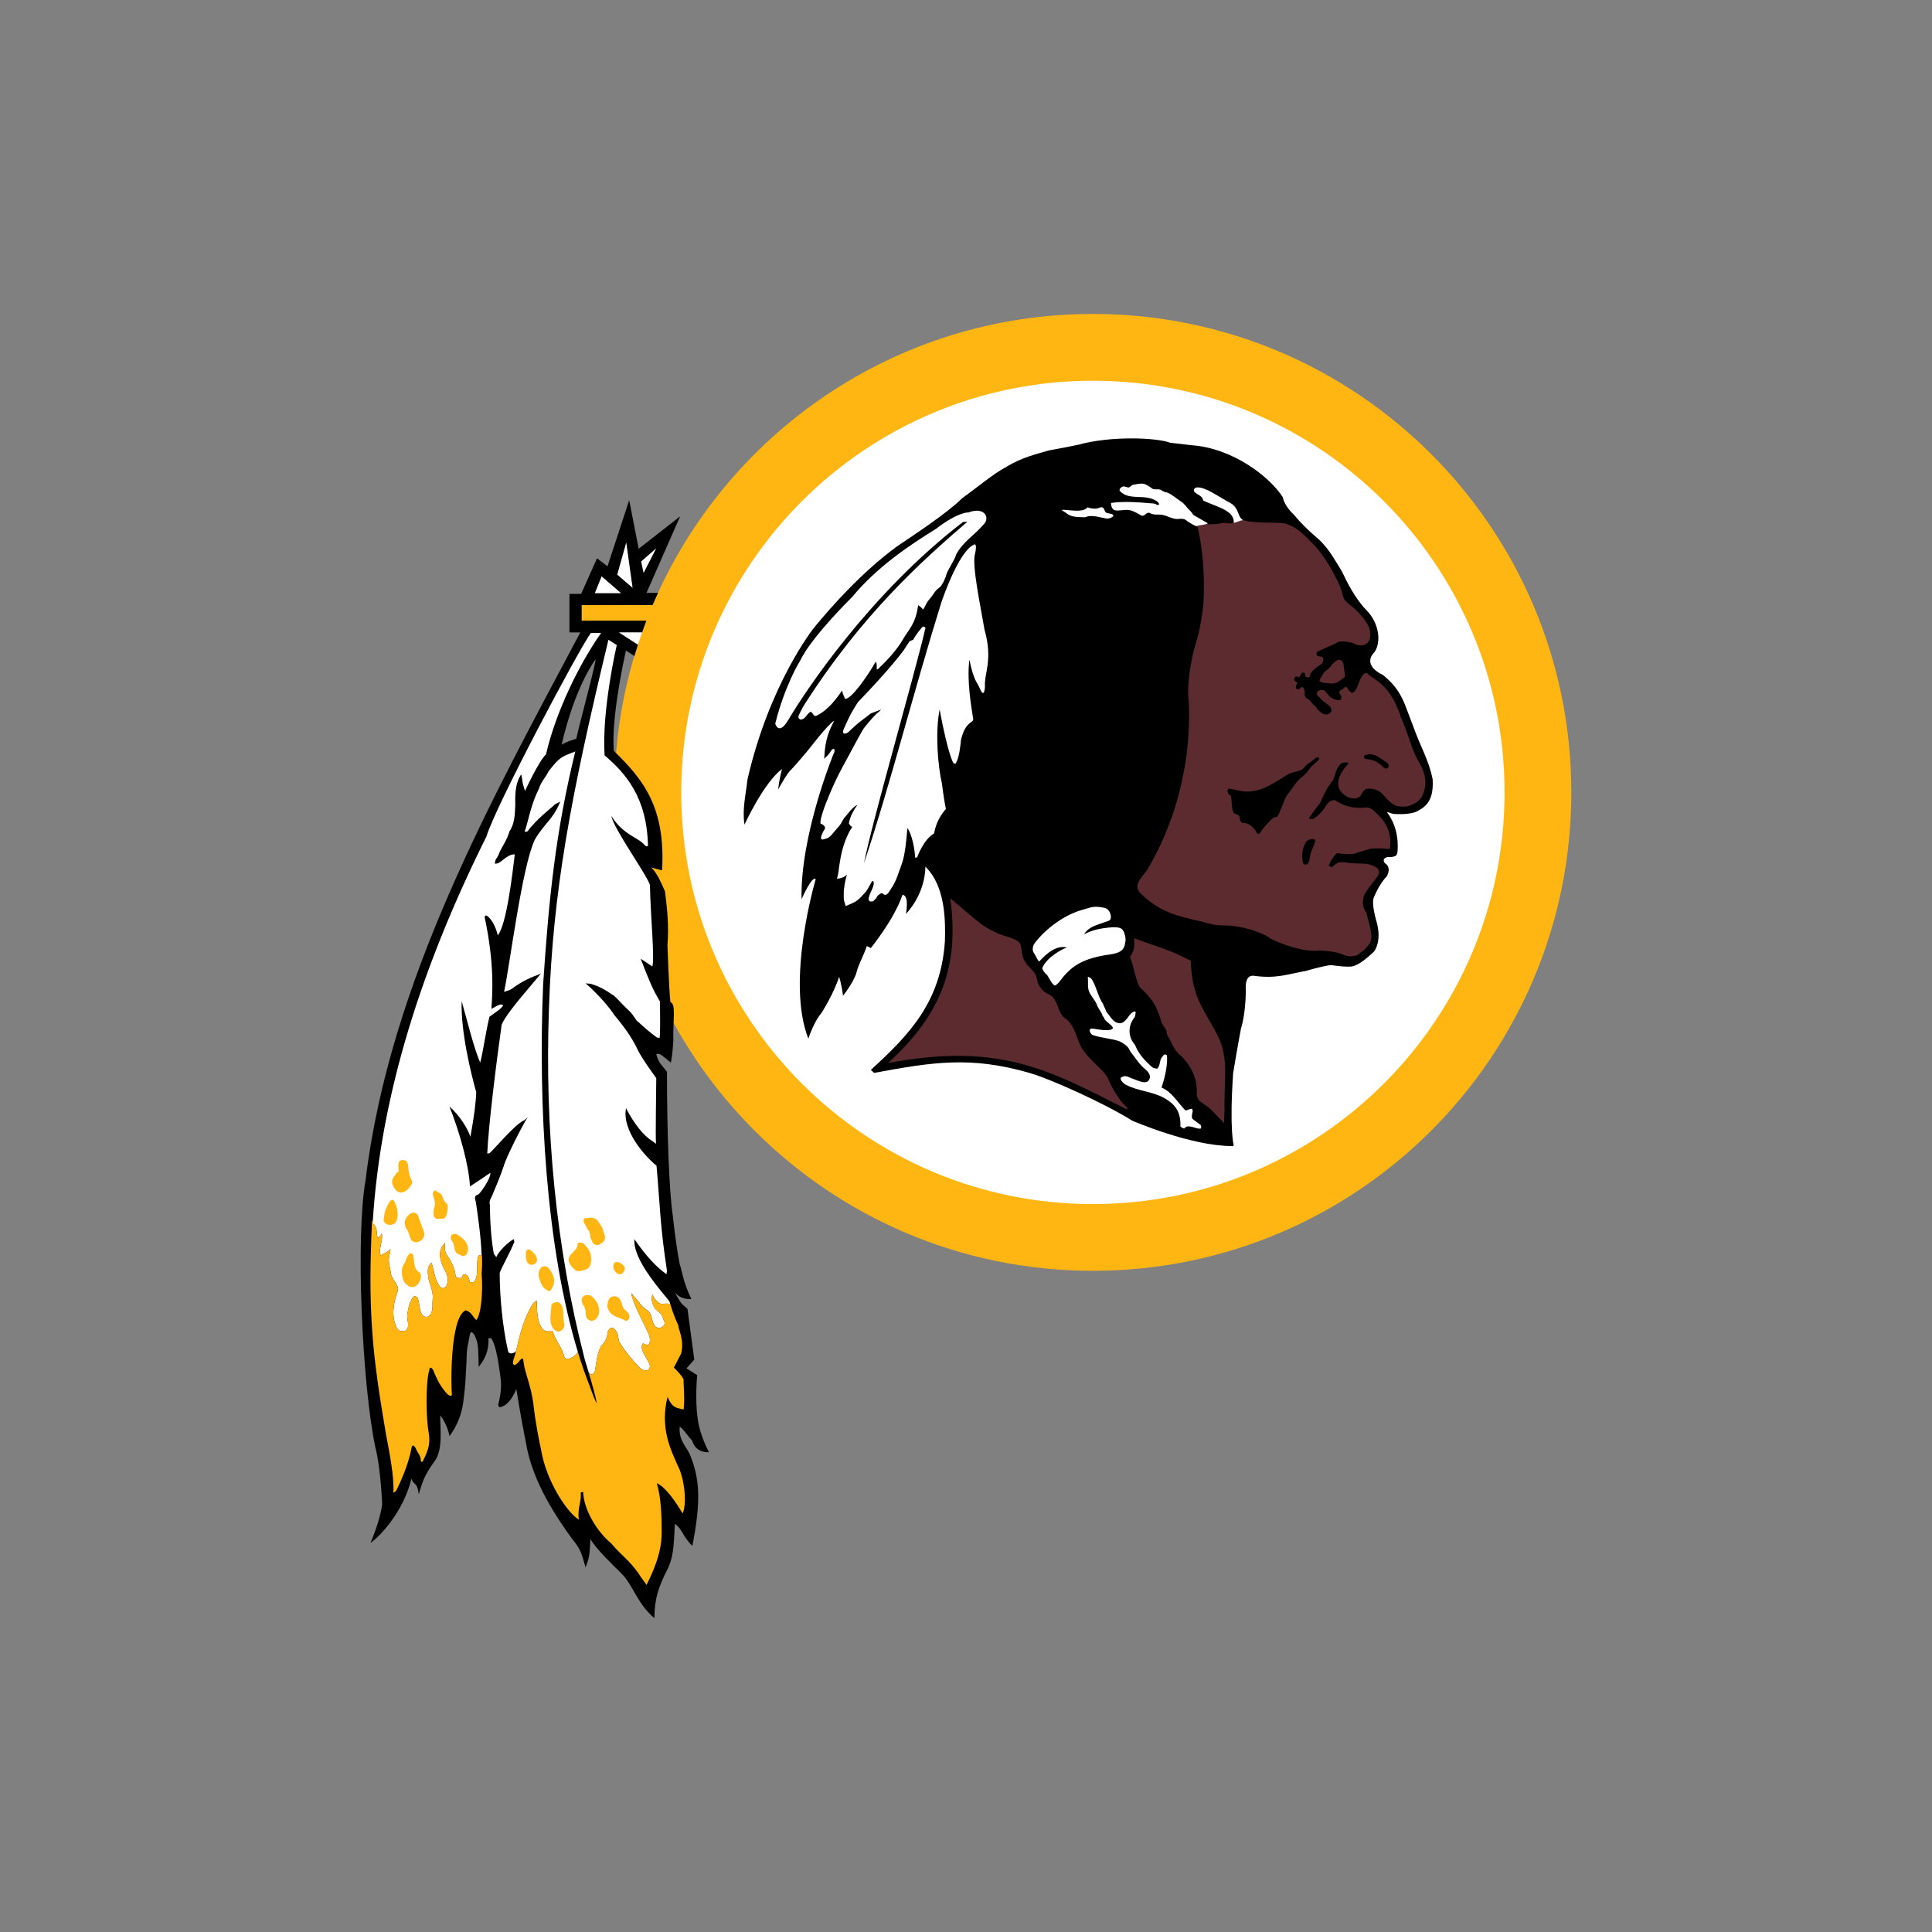
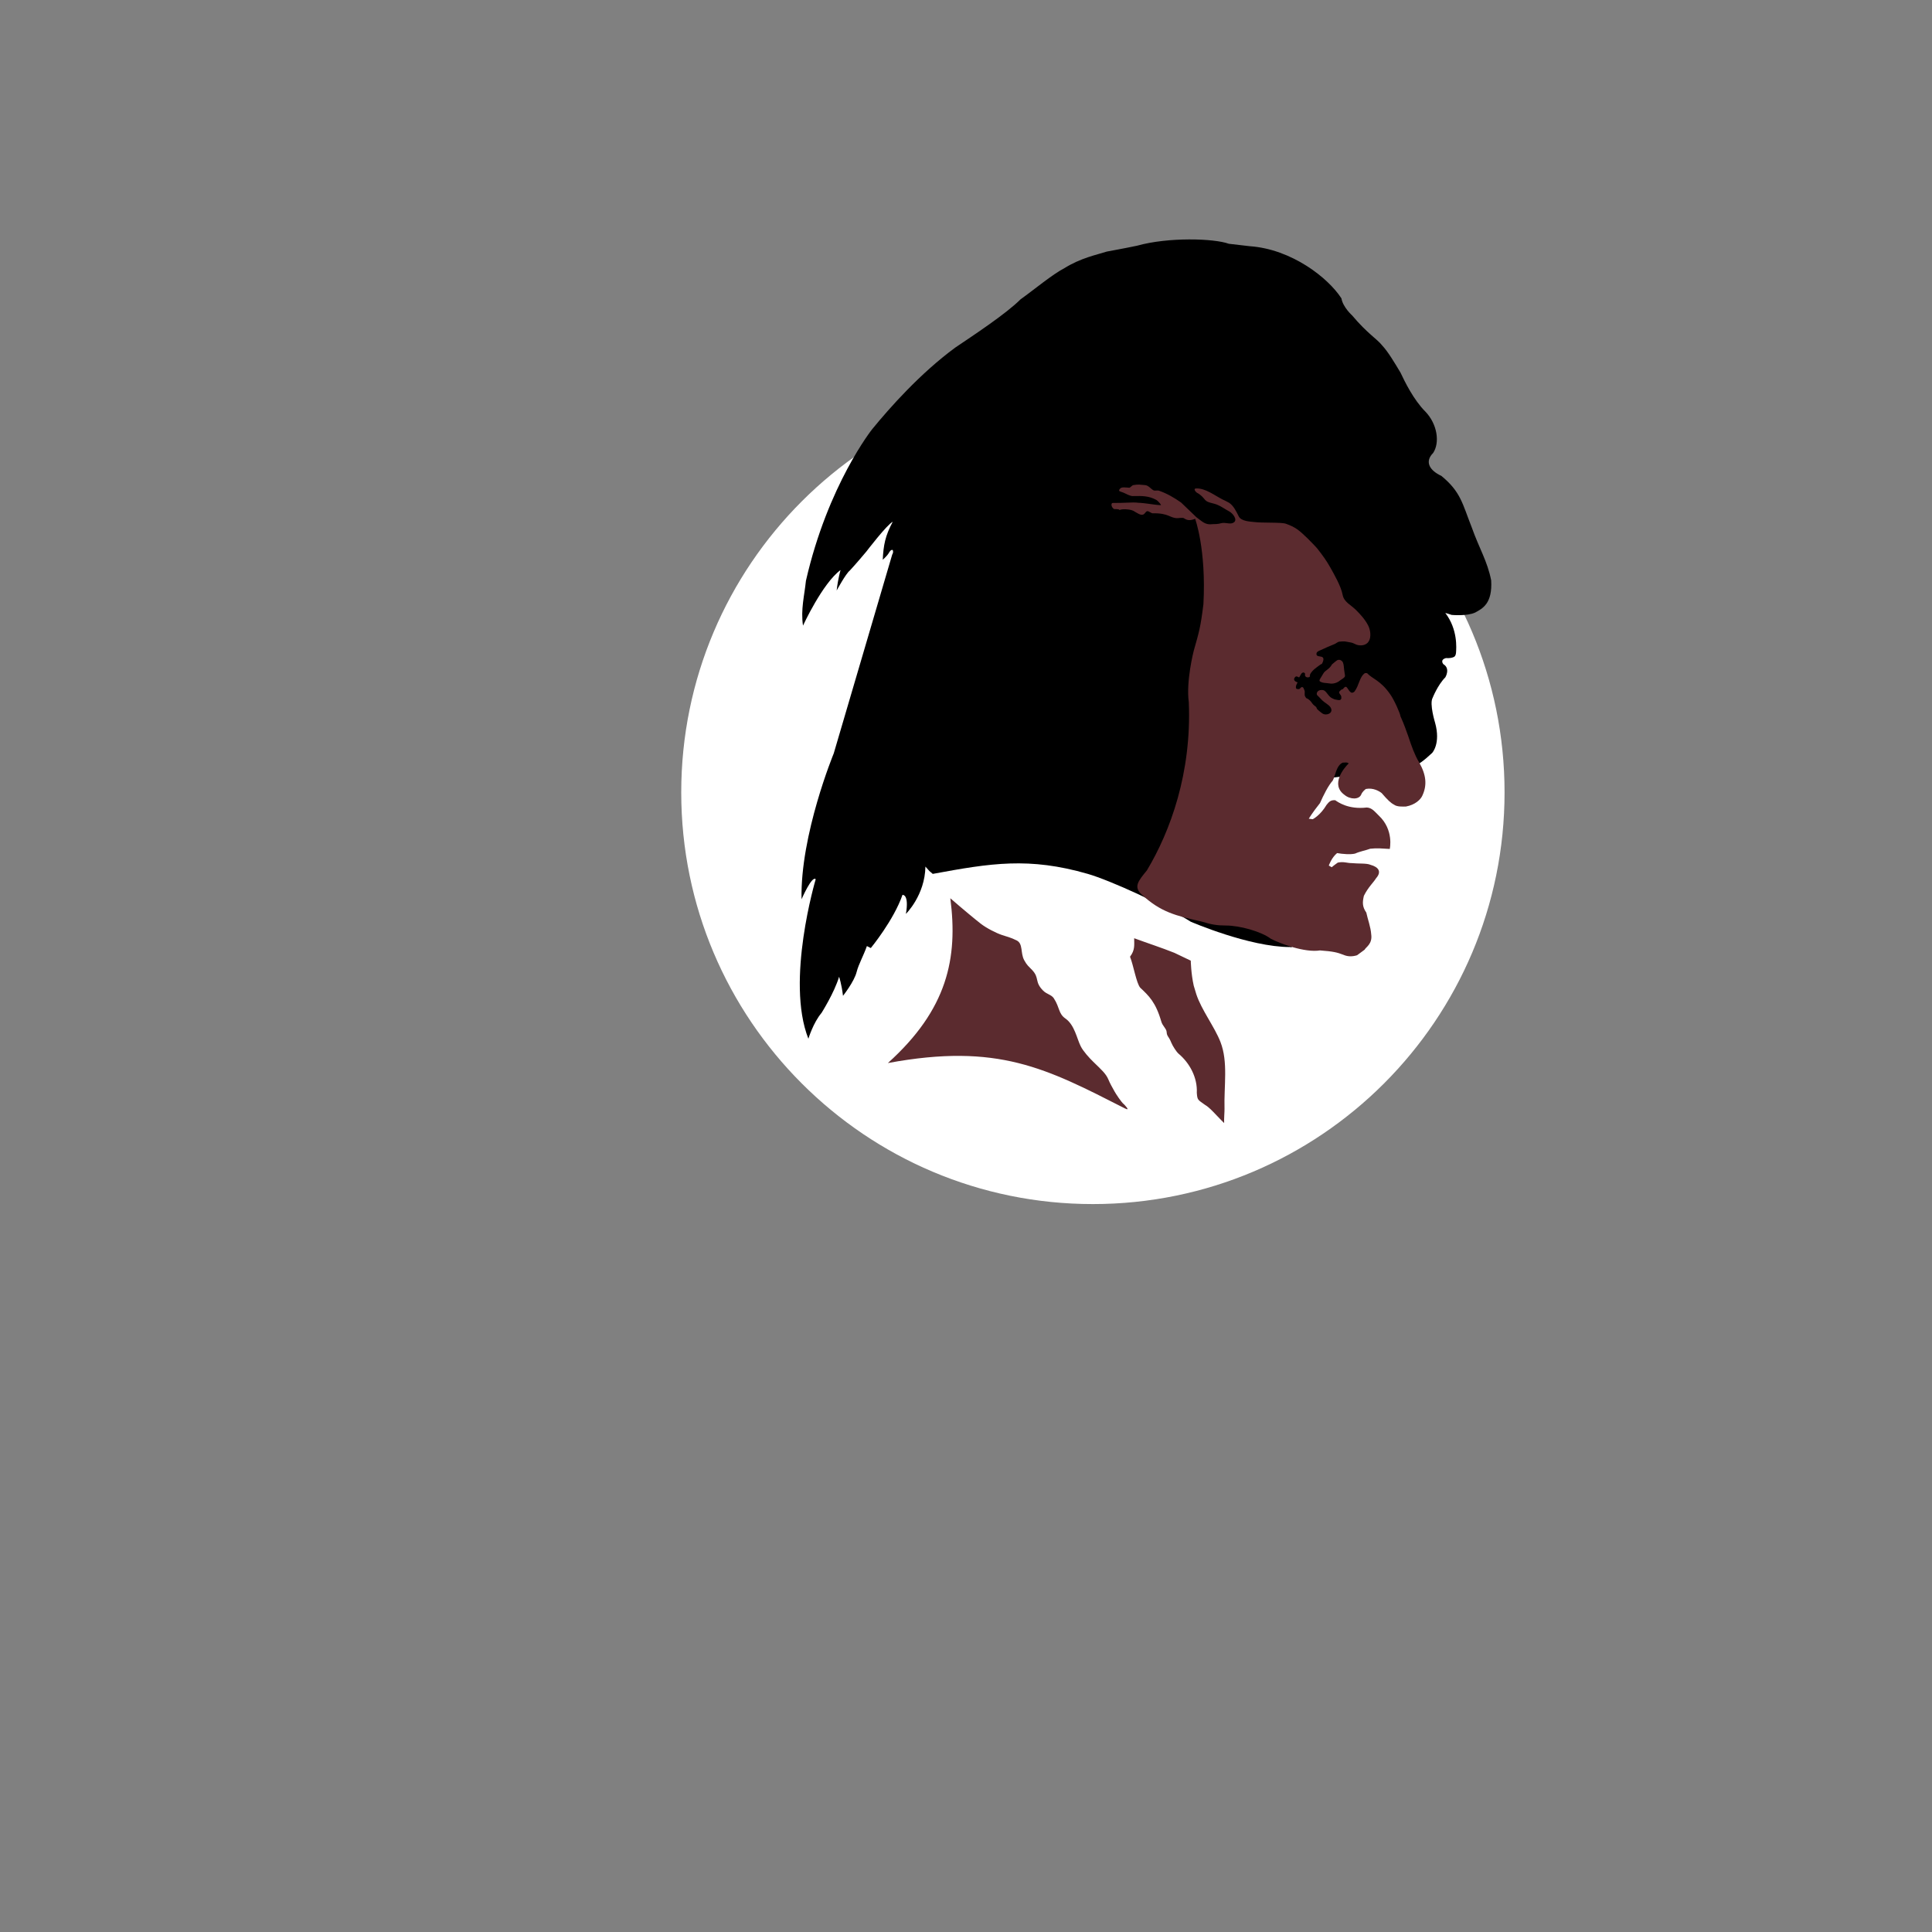
<svg xmlns="http://www.w3.org/2000/svg" width="100" height="100" preserveAspectRatio="xMidYMid slice" clip-rule="evenodd" fill-rule="evenodd" viewBox="0 0 560 400">
  <rect x="0" y="0" width="560" height="400" fill="#808080" stroke="none" />
-   <path d="m306.271 65c-40.935 0-76.069 24.84-91.162 60.264l-14.694.022v3.24h13.389c-4.239 11.025-6.587 23.005-6.587 35.527 0 54.704 44.353 99.055 99.052 99.055 54.706 0 99.055-44.351 99.055-99.055s-44.349-99.052-99.055-99.052" fill="#ffb612" />
  <path d="m306.271 249.29c47.072 0 85.231-38.161 85.231-85.231s-38.159-85.231-85.231-85.231c-47.07 0-85.228 38.161-85.228 85.231s38.159 85.231 85.228 85.231" fill="#fff" />
-   <path d="m252.616 155.989s-6.967 16.861-6.663 30.193c0 0 2.17-4.999 2.929-4.141 0 0-6.264 21.002-1.515 33.019 0 0 1.008-3.331 2.725-5.353 0 0 2.624-4.139 3.633-7.474 0 0 .507 1.416.81 3.941 0 0 2.323-2.929 2.825-4.949.395-1.581 1.413-3.33 2.121-5.35l.81.407s4.744-5.76 6.56-11.008c0 0 1.416-.202.709 3.938 0 0 3.937-3.838 4.038-9.797l.808.909c3.332 4.143 3.332 10.501 3.232 14.438-.81 12.622-7.272 19.387-15.347 26.759l.707.606c12.014-2.22 19.932-3.518 32.107 0 4.64 1.341 15.854 6.461 21.306 9.898 0 0 12.119 5.251 20.601 5.251 0 0 .401.199.401-.256 0 0-.907-3.13-.099-14.893 0 0 .909-5.45 1.614-9.188 0 0 .911-2.525 1.01-7.676.008-.414-.404-3.533 1.717-3.232 4.602.66 7.17-.401 10.706-1.008 0 0 3.732-1.108 5.25-1.212 0 0 3.55.568 4.643.202 1.214-.404 2.525-1.413 4.141-2.929 0 0 1.817-1.918.606-6.26 0 0-1.212-3.937-.503-5.151 0 0 1.057-2.675 2.624-4.238 0 0 1.108-1.82-.404-2.727 0 0-.81-.909.554-1.266 0 0 1.01.106 1.665-.249 0 0 .355-.15.404-.908.054-.815.407-4.747-2.22-8.181 0 0 .756.202 1.31.404 0 0 3.235.302 4.898-.503 1.465-.808 3.587-1.819 3.284-6.666-.808-4.04-2.424-6.461-4.04-11.007-1.919-4.847-2.223-7.269-6.262-10.601-2.422-1.111-3.533-2.924-1.714-4.747 1.413-2.118.909-5.955-1.617-8.58-2.422-2.424-4.239-6.159-5.148-8.078-1.212-2.022-2.525-4.242-3.739-5.555-1.21-1.515-3.027-2.422-6.26-6.26 0 0-1.919-1.717-2.22-3.534-2.727-4.244-10.299-10.199-18.983-10.805-2.525-.302-2.525-.302-4.341-.505-3.03-1.113-12.52-1.413-18.983.402-2.094.45-6.261 1.214-6.261 1.214-2.223.705-5.352 1.31-8.783 3.431-2.525 1.313-6.264 4.444-9.089 6.464-3.027 3.027-9.795 7.471-13.531 9.996-7.269 5.353-13.529 12.42-17.167 16.864 0 0-9.188 11.512-13.731 31.403-.304 3.027-1.108 5.955-.606 9.287 0 0 4.04-8.781 7.776-11.511 0 0-.507 1.618-.808 4.242 0 0 1.919-3.533 2.727-4.139 0 0 1.412-1.515 3.431-3.941 0 0 4.24-5.551 5.452-6.156-1.567 2.927-1.916 4.846-2.069 7.873.656-.604 1.06-1.06 1.264-1.412 0 0 .401-.808.805-.606.205.503-.1.909-.1.909" />
+   <path d="m252.616 155.989s-6.967 16.861-6.663 30.193c0 0 2.17-4.999 2.929-4.141 0 0-6.264 21.002-1.515 33.019 0 0 1.008-3.331 2.725-5.353 0 0 2.624-4.139 3.633-7.474 0 0 .507 1.416.81 3.941 0 0 2.323-2.929 2.825-4.949.395-1.581 1.413-3.33 2.121-5.35l.81.407s4.744-5.76 6.56-11.008c0 0 1.416-.202.709 3.938 0 0 3.937-3.838 4.038-9.797l.808.909l.707.606c12.014-2.22 19.932-3.518 32.107 0 4.64 1.341 15.854 6.461 21.306 9.898 0 0 12.119 5.251 20.601 5.251 0 0 .401.199.401-.256 0 0-.907-3.13-.099-14.893 0 0 .909-5.45 1.614-9.188 0 0 .911-2.525 1.01-7.676.008-.414-.404-3.533 1.717-3.232 4.602.66 7.17-.401 10.706-1.008 0 0 3.732-1.108 5.25-1.212 0 0 3.55.568 4.643.202 1.214-.404 2.525-1.413 4.141-2.929 0 0 1.817-1.918.606-6.26 0 0-1.212-3.937-.503-5.151 0 0 1.057-2.675 2.624-4.238 0 0 1.108-1.82-.404-2.727 0 0-.81-.909.554-1.266 0 0 1.01.106 1.665-.249 0 0 .355-.15.404-.908.054-.815.407-4.747-2.22-8.181 0 0 .756.202 1.31.404 0 0 3.235.302 4.898-.503 1.465-.808 3.587-1.819 3.284-6.666-.808-4.04-2.424-6.461-4.04-11.007-1.919-4.847-2.223-7.269-6.262-10.601-2.422-1.111-3.533-2.924-1.714-4.747 1.413-2.118.909-5.955-1.617-8.58-2.422-2.424-4.239-6.159-5.148-8.078-1.212-2.022-2.525-4.242-3.739-5.555-1.21-1.515-3.027-2.422-6.26-6.26 0 0-1.919-1.717-2.22-3.534-2.727-4.244-10.299-10.199-18.983-10.805-2.525-.302-2.525-.302-4.341-.505-3.03-1.113-12.52-1.413-18.983.402-2.094.45-6.261 1.214-6.261 1.214-2.223.705-5.352 1.31-8.783 3.431-2.525 1.313-6.264 4.444-9.089 6.464-3.027 3.027-9.795 7.471-13.531 9.996-7.269 5.353-13.529 12.42-17.167 16.864 0 0-9.188 11.512-13.731 31.403-.304 3.027-1.108 5.955-.606 9.287 0 0 4.04-8.781 7.776-11.511 0 0-.507 1.618-.808 4.242 0 0 1.919-3.533 2.727-4.139 0 0 1.412-1.515 3.431-3.941 0 0 4.24-5.551 5.452-6.156-1.567 2.927-1.916 4.846-2.069 7.873.656-.604 1.06-1.06 1.264-1.412 0 0 .401-.808.805-.606.205.503-.1.909-.1.909" />
  <path d="m315.832 100.332c-.312-.012-.613.013-1.237.111-.167.027-.624.54-.769.535-.724-.027-1.56-.222-1.916.178-.579.641.111.566.836.91.412.19 1.259.647 1.749.639 2.039-.038 3.353-.056 4.946.817.167.094.891.802.936 1.066-1.526-.03-3.932-.628-5.681-.486 2.952-.237-3.008.081-4.311.03-.379-.016-.39.783.212 1.23.167.113 1.069-.052 1.192.233.535-.277 2.039-.14 2.484.021.758.277.323.158.991.505.412.216.791.508 1.27.451.613-.072.657-.979 1.27-.685.212.099.68.382.78.382 3.509-.067 3.587 1.028 5.225 1.01.423-.006 1.047-.169 1.337.03.668.458 1.281.506 2.295.102 0 0 2.317 6.262 1.716 17.669-.602 4.847-.902 5.758-2.016 9.695 0 0-1.615 6.262-1.014 10.603.613 14.642-3.832 26.757-8.678 34.833-1.827 2.228-2.83 3.431-1.014 5.046 3.832 3.543 6.963 4.345 12.421 5.559 1.916.602 3.13.802 4.946.802 2.83 0 7.274 1.214 9.291 2.729 1.916 1.014 7.063 2.93 10.193 2.429 2.729.201 3.543.401 4.846.902.913.401 1.827.401 2.83.1l1.571-1.159c.201-.501 1.66-1.159 1.359-3.175-.1-1.515-.713-3.086-1.014-4.501-.869-1.248-.802-2.172-.501-3.476.913-1.827 1.972-2.729 2.529-3.643 1.203-1.359.501-2.317-1.17-2.774-.802-.356-2.362-.201-3.977-.356-.858 0-1.571-.356-2.785-.1 0 0-.802.557-1.259.958l-.602-.345s.546-1.626 1.716-2.584c1.159.212 2.852.334 3.732.1 1.047-.468 2.25-.668 3.13-1.003 1.515-.156 2.217-.056 4.044.045 0 0 .902-3.935-2.273-6.911-.758-.711-1.37-1.619-2.484-1.667-3.832.452-5.949-1.111-6.55-1.516-.969-.049-1.27.353-1.771.959-1.315 2.222-2.874 2.981-2.874 2.981l-.813-.102s.702-1.213 2.317-3.232c.713-1.616 1.716-3.638 2.629-4.646.557-.958.713-3.129 2.072-3.732.657 0 .758-.154 1.259.148-1.014.964-3.832 4.394-.902 6.511 1.203 1.013 3.03 1.013 3.476-.047.223-.582.713-.961.958-1.161 1.515-.304 2.785.452 3.286.856 1.214 1.416 1.916 2.072 2.529 2.374.646.506 1.86.407 2.473.407 1.961-.355 3.03-1.465 3.375-2.176 1.069-2.22.858-4.391-.657-7.015-.902-1.515-1.515-3.232-2.217-5.353-.301-.856-.913-2.622-1.615-4.137-.056-.606-1.315-3.434-2.117-4.544-2.027-2.928-3.687-3.18-4.801-4.395l-.423-.013c-1.181.789-1.181 2.513-2.183 3.823-.111.146-.446.321-.668.214-.323-.159-.457-.437-.824-.956-.334-.492-.59-.138-.947.265-.234 0-.412.187-.59.37-.323.326-.067.5.178.867.256.379.011.379.156.58-.045.154-.089.213-.134.283-.123.205-.457.154-.691.114-.68-.114-.524-.066-1.114-.349-.735-.35-1.092-1.309-1.649-1.61-.178-.097-.758-.203-1.192.085-.323.221-.468.697-.189.951.479.428.847.94 1.359 1.322.68.517 1.426.89 1.526 1.614.111.92-1.237 1.253-1.883.778-.334-.251-.724-.539-1.081-.908l-.189-.418c-.29-.223-.624-.48-.78-.71-.29-.43-.668-.89-1.192-1.089-.111-.043-.223-.225-.301-.37-.245-.42.022-.906-.156-1.288-.145-.313-.212-.827-.668-.625-.401.403-.345.403-.813.363-.579-.051-.111-1.142-.111-.996 0 .059-.033-.023.178-.379-.412-.129-1.025-.458-.557-1.057.401-.507.791.235.936-.063.056-.116.401-.753.535-.833.446-.266.579.09.646.187-.201.555.39.921.947.622l.089-.558c.512-.899 1.303-1.368 2.128-1.99l.323-.165c.245-.487.524-1.194.011-1.413-.434-.183-1.315-.018-1.136-.776.078-.363.557-.499.813-.62.969-.451 1.95-.892 2.952-1.286.234-.094.646-.459.958-.482 1.248-.106.958-.075 2.507.199.267.046.791.332 1.047.429.824.285 1.994.188 2.529-.694.535-.867.39-2.326-.156-3.346-.635-1.23-1.626-2.29-2.473-3.135-1.092-1.091-2.495-1.644-2.774-3.138-.345-1.821-1.76-4.244-2.562-5.689-.847-1.494-1.582-2.488-2.662-3.871-.234-.317-1.805-1.908-2.072-2.169-1.782-1.736-2.54-2.31-4.445-2.997-.969-.35-4.757-.12-6.729-.373-.613-.078-2.518-.127-3.03-1.136-.468-.924-1.058-2.227-2.027-2.844-.356-.223-.913-.458-1.281-.646-1.771-.896-3.609-2.388-5.537-2.31-.691.03-.011.784.167.879.858.455 1.259.961 1.727 1.518.501.579 1.582.599 2.507.981.88.367 1.615.931 2.44 1.362.78.409 1.816 1.757.958 2.306-.78.504-1.604-.104-2.64.153-.201.048-.501.192-1.716.192-1.582.215-2.128-.544-3.353-1.413l-3.186-3.057c-1.459-1.023-2.919-1.873-4.579-2.454-.368-.127-.847.075-1.17-.1-.579-.323-1.014-1.006-1.716-1.059l-1.237-.109zm41.508 36.282c-.134-.018-.279-.006-.434.05-.123.042-1.114.856-1.136.896-.557 1.055-1.415 1.183-1.794 1.893l-.713 1.18c-.078.175-.156.367.089.496.59.315.847.212 2.083.392 0 0 1.081.173 2.072-.685.156-.135.98-.555.958-.888-.111-1.532.123 1.008-.178-1.303-.067-.49-.045-.936-.234-1.46-.078-.199-.334-.517-.713-.569zm-80.587 49.358c1.615 12.421-.602 23.015-12.927 34.122 22.819-4.233 32.823 1.114 49.076 9.391 1.315.668-.201-.858-.201-.858-.501-.345-1.693-2.195-1.927-2.618-.557-.991-.98-1.738-1.303-2.529-.512-1.214-1.493-2.061-3.119-3.643-.813-.791-2.083-2.183-2.596-3.208-.802-1.582-1.259-4.411-3.164-5.748-1.482-1.025-1.125-2.195-2.406-4.189-.49-.758-1.482-.847-2.217-1.593-1.849-1.86-.68-2.584-2.295-4.289-.713-.758-1.025-.902-1.638-2.039-.791-1.47-.189-3.398-1.548-4.066-1.214-.613-2.15-.824-2.986-1.103-1.259-.412-3.286-1.459-4.434-2.351-1.203-.936-3.676-2.986-6.316-5.28zm38.065 8.277c0 1.415.201 2.429-.858 3.832.702 1.727 1.315 5.503 2.117 6.417 1.771 1.671 3.186 2.974 4.345 6.963.256.958 1.058 1.47 1.114 2.172.067 1.014.412.836.969 2.239.279.691 1.081 1.927 1.493 2.273 2.328 1.95 3.944 4.98 3.788 8.099.111 1.526.189 1.426 1.682 2.495.256.178.39.189 1.203.947.301.256 2.473 2.584 2.774 2.83-.045-.902.1-2.451.078-2.93-.134-4.768.78-9.692-.836-13.847-1.203-3.119-3.932-6.628-5.002-9.892l-.535-1.771c-.568-2.54-.613-5.18-.613-5.18l-3.375-1.615c-2.662-1.069-5.67-2.039-8.344-3.03z" fill="#5b2b2f" />
-   <path d="m363.801 156.163c-.356-.016-.735.04-1.17.183-.446.146-.156.709-.067.725 1.827.325 2.373.333 4.055 1.943.1.099.468.126.635.016.479-.321.201-.912-.123-1.139-1.448-.979-2.273-1.679-3.331-1.728zm-10.984.662c-.535-.082-.613.473-1.849 1.205-.98.574-.891 1.308-2.195 1.602-.836.188-1.794.449-2.462.896-1.504.996-2.852 1.794-4.4 2.531-1.259.595-2.64.854-4.022.822-1.192-.025-2.317-.499-3.531-.583-.167-.011-.011.265-.201.206-.078.587.234 1.127.802 1.31h-.1c.201 1.036.089 2.126.401 3.105.045.169.256.571.512.586.256.013.368.236.602.282.145.028.267.255.267.37-.022.553.267 1.167.546 1.175 1.537.043 2.429.98 3.097 2.226.045.102.479.116.602-.089.746-1.259 1.704-2.183 2.718-3.155.189-.183.735-.077.88-.3.356-.534.524-1.13.802-1.709.457-.981.691-2.089 1.37-2.926 1.214-1.487 1.582-2.539 3.208-3.753.156-.113.902-.913 1.003-1.085.501-.851 1.203-1.337 1.738-1.821.245-.226.702-.73.479-.818zm-1.159 16.897c-.579.018-1.136.322-1.404.814-.657 1.254-.824 2.714-.479 4.095.1.368.746.49.98.178.535-.713.368-1.671.713-2.462.334-.746.602-1.457.858-2.242v.102l-.1-.403c-.189-.061-.379-.088-.568-.082zm-148.408-37.131c-3.334 4.744-5.757 12.218-6.967 17.568 1.512-.808 1.614-.707 3.03-1.21.503-2.525 4.483-17.138 3.937-16.357zm19.589 164.585c2.055 4.937 2.32 9.694.503 18.882-2.018-1.919-2.121-3.636-3.636-4.545-.199 5.251-.4 6.868-1.409 9.191-2.124 4.139-2.729 6.26-2.828 10.297-3.537-2.929-4.446-6.966-6.868-9.287-1.717-1.72-5.148-4.949-6.36-7.07-.202 2.527 0 3.437-1.01 5.858-.812-2.799-.909-3.636-2.828-5.959-2.527-3.533-8.178-11.411-9.492-19.788-.304-1.415-1.111-5.556-2.018-11.209-.709 1.916-1.919 3.431-3.133 3.733-.606.304-.606-.504-.606-.504.504-1.816.707-3.838.504-5.353-.302-2.22-.908-7.169-2.019-8.38h-.503c.099 3.332-1.212 4.847-2.022 5.959-.099-2.626 0-4.648-.604-5.959-.302-.909-1.01-1.717-1.212-.806-.503 2.626-.707 3.129-.707 5.553-.202 3.633-.202 4.847-.606 7.878-.199 2.221-.907 4.944-2.929 7.673-.401-2.422-1.919-4.341-1.919-4.341 0 2.927.609 7.269-1.21 9.59-2.221 3.029-2.525 4.544-3.229 6.766-.308-2.626-1.113-1.819-1.518-3.232-1.613 6.868-6.662 12.118-8.481 13.329 1.212-2.828 2.22-6.06 2.422-8.08 0 0-.301-7.471-1.412-11.714-2.767-13.211-4.101-43.734-2.019-55.332 5.015-41.318 26.361-79.246 44.456-113.394h-2.249v-7.979h2.424l3.281-7.369 2.171 1.665 4.492-13.682 1.969 10.047 8.582-6.718-6.967 15.857h2.392c-.382.831-.767 1.657-1.128 2.502l-14.694.022v3.239h13.389c-.305.792-.577 1.61-.862 2.415h-4.785l3.916 2.53c-.255.783-.497 1.574-.734 2.367l-1.748-1.135c-.719 3.224-3.027 14.269-2.511 20.774 6.161 5.957 10.703 11.714 9.996 24.641 0 0 .404.298-2.223-.508 1.313 1.415 1.72 2.526 2.828 4.949.503 3.937.806 7.47.503 11.106 0 0 .304 8.989.609 11.814 1.212.404.505 3.633.606 7.875 0 0-.1 2.626-.507 4.648-2.521-2.022-2.32-1.919-3.027-1.72.606 2.021 1.01 2.021 2.221 3.639 0 12.015.404 24.434 1.213 29.886.401 3.937 1.108 8.482 1.413 9.895.606 1.819.606 3.434 2.422 7.271-.606 0-2.295.046-3.434-1.412 1.618 3.027 1.618 2.422 2.626 3.431l1.413 10.504-1.615 1.813 2.221 1.416s-.504 4.744.102 9.088c.305 2.021.907 4.04 2.323 6.865-2.929.102-3.434-2.323-3.434-2.323-.808-.909-2.223-2.927-2.624-2.927-.202 2.927 1.412 4.036 2.121 5.755" />
-   <path d="m316.044 100.138c-.479.035-.98.16-1.459.235-.189.03-.468.282-.68.459-.368.31-.958-.255-1.448-.094-.412.14-.88.629-.479 1.036.434.436 1.014.733 1.593.881 1.749.439 3.565.01 5.214.733.468.207 1.047.447 1.237 1.049-.167.038-.345.188-.49.08-.401-.287-.847-.286-1.237-.315-2.763-.226-5.514-.452-8.266-.07-.011.703.279 1.446.913 1.534.858.114 1.782-.153 2.607-.094.902.07 1.849.652 2.752 1.16.123.076.334.063.479.004.401-.172.758-.752 1.203-.539.267.129.557.25.858.297.624.11 1.081-.006 1.682.084 1.27.19 2.351 1.045 3.621.859.947-.139 1.381.179 1.849.605-.267-.24 1.738 1.194 1.916.842.067-.14 2.105-.252 2.128-.561l-2.997-1.719c-.178-.296-.412-.649-.702-.916-.668-.616-1.025-1.349-1.794-1.839-1.036-.654-1.883-1.508-3.008-1.923l-.401-.027c-.078-.021-.134-.091-.1-.189-.111 0-.245.035-.29-.019-.156-.173-.401-.274-.546-.32-.579-.192-1.259.152-1.771-.301-.301-.266-.646-.414-.969-.622-.446-.29-.925-.346-1.415-.312zm11.753.78c-.557.048-.791.645-.468.955.602.595 1.682.792 1.771 1.756 2.373 1.179 6.517 1.968 6.328 4.552-.022.251 1.515-.53 1.916-.475-.802-.519-.902-1.525-1.337-2.276-.334-.578-.78-1.037-1.303-1.309-2.373-1.23-5.147-3.37-6.907-3.203zm-19.718 4.098c-.301-.006-.646.213-.991.266-.635.099-1.292-.036-1.916-.24-1.081 1.245-3.977.421-5.336.516-.167.008.858.592 1.036.75.958.815 2.529.743 3.698.784.189.006.579-.193.724-.212 1.259-.172 2.507.252 3.821.483.412.075 1.716-.358 1.303-.799-.312-.334-1.393-.163-1.593-.623-.134-.309-.279-.677-.468-.831-.089-.067-.178-.094-.279-.096zm-25.9.721c-.479.009-1.047.119-1.682.365 0 0-2.027-.205-6.773 3.431-5.247 3.232-12.215 7.878-17.264 14.039-3.686 3.684-8.886 9.289-10.805 13.227 0 0-3.129 4.945-5.15 13.024 0 0 .707 2.623 2.728-.808 3.531-6.001 16.962-26.201 36.149-40.945l.902-.048c-9.491 8.172-21.808 19.182-33.773 37.913-.443.7-1.025 1.935-1.078 2.032-.339.632.059.901.241.99 1.01.149 1.419-1.264 2.095-1.556.433-.186.608 1.108 1.299.774 2.441-1.181 4.261-3.704 5.27-5.217.051.43.605 1.717.605 1.717 1.111.301 4.543-4.447 6.362-7.677.502.606-.127 2.087.546 1.452 2.078-1.96 3.929-4.061 5.032-5.977 1.292-2.239 2.696-3.247 3.208-7.184.802.502.791.722 1.014.905.501-.605.535-1.237 1.337-2.143.88-.985 1.058-1.751 2.117-2.454.379-.247 1.214-1.826 1.381-2.652.167-.783 1.905-3.32 2.027-4.16 1.415-2.623 3.832-4.039 5.548-6.058 1.315-1.147.758-3.028-1.337-2.989zm-36.505 43.22-.097-.007zm-36.013-36.645-1.87 6.663 3.18 2.728zm72.106.404c-.134.022-.267.148-.267.148s-2.629.608-6.561 11.715c-5.759 18.477-10.704 38.169-16.054 54.118 1.612-8.378 10.194-37.963 12.723-48.666 0 0-.356-.755-.913.1-.657.759-1.315 1.718-1.66 2.374.045-.043-.301.05-.713.253l-1.259 1.918s-2.525 3.534-9.442 10.703c-1.16 1.816-1.661 2.656-2.929 5.554-.455 1.057.254 1.211 1.009.603 1.868-1.814 1.971-1.814 4.544-3.783.115-.089 2.192-.836 2.192-.871-.323.414-.756.69-.929.851-.707.673-2.455 2.646-2.934 3.477-1.171 2.03-2.459 4.552-4.143 7.609-2.112 3.824-3.727 8.27-3.727 8.27-1.112 3.129-.807 3.431-.807 3.431 1.515.608.69 1.375.69 1.375-.69 1.252-.994 2.26.169 1.809.756-.154 1.161-.545 1.473-.931.595-.735 1.102-1.241 1.508-1.75.681-.844.555-1.098 1.279-1.938.942-1.087 1.544-1.995 2.504-2.45-1.665 2.271-1.767 3.886-1.767 3.886l.403.507.304.201s-1.717 2.121-2.523 6.924c-.385 2.284-.304 2.562-.659 3.832.172-.167 1.162 0 2.055-.902-.387 1.404-.466 2.117-.466 2.117-.175 1.159-.176.958-.176 2.273 0 1.214.001.702.405 2.117 1.816-.813 2.219-.713 3.931-2.718.815-.769 1.431-2.618 1.671-2.484.455.201.076 1.225-.126 1.682-.275.635-.522 1.114-.627 1.571-.053.234-.284.579.085.891.162.134.049.123.568.1.302 0 .583-.468.583-.468s.174-.045.326-.39c.127-.301.353-.457.555-.613 0 0 .302-.301.657-.201.709.813 1.312-.256 1.312-.256 1.159-1.76 1.415-2.217 2.228-4.59.501-1.56 1.103-2.117 1.604-8.683 1.415 2.121 1.615 6.165 1.615 6.165l.412-.111s1.315-3.732 3.531-4.943c0 0 .201-2.524 2.417-5.049-.301-1.515-.501-2.725-.802-5.15-.913-4.039-1.415-10.806-.501-15.448 1.816 9.691 2.874 11.108 2.874 11.108l.401.15c.758-1.161.958-3.182 1.159-4.999.913-3.838 2.529-3.43 2.529-4.24-.501-3.13-1.315-8.077-.802-12.317 1.003 4.642 1.504 4.34 2.217 6.057.913 2.121 1.014-.507 1.014-.507-.212-2.723 1.716-5.451-.1-11.81-.713-4.343-2.729-13.634-1.927-15.755.323-1.641.089-1.9-.134-1.865zm-65.898.805-3.129 2.726.507 2.374zm-11.31 5.807-1.409 3.486h5.447zm3.604 11.612 3.916 2.53.869-2.53zm-5.823.1c-2.524 3.433-19.894 36.15-21.607 42.106-13.329 26.738-21.912 53.396-23.551 79.72.102.902.111.345.553 1.103.401.691.177 1.593.479 2.373.268-.334.763-.49.809-1.014.382 1.582-.756 3.075-.199 4.645.613-.557 1.53-.668 2.016-1.404-.048.624-.215 1.225-.304 1.827-.156 1.058.266 2.117.387 3.208.157 1.393 1.876 2.429 1.387 3.788-.797 2.217-1.224 4.579-.504 6.673.152.434.373 1.17.881 1.404.393.178.971.189 1.354 0 .202-.1.377-.446.424-.746.148-.98-.286-1.883-.111-2.818.224-1.203.434-2.417 1.204-3.387.153-.201.743-.134.881.178.506 1.125.303 2.495.97 3.531.228.356 1.03.613 1.453.212.942-.88.597-2.25.719-3.387.199-1.894-.688-2.908-.936-4.835-.232-1.816.102-2.083.678-2.818.604 1.693.608 3.531 1.833 5.035.258.312.74.323.942.145.89-.758.704-2.417.06-3.487-.981-1.649-1.778-4.244-.01-5.737-.108.824-.097 1.76.326 2.384.584.847 1.671 2.596 1.829 4.267.053.602.912.836 1.434.368.097-.089-.019-.49.253-.524.85-.111 1.25.891 1.208 1.582.339 0 .784.111.95-.056.815-.836.615-2.83.668-3.977.099-2.128.555-1.303.907-1.504-.188-4.333-.818-8.366-1.213-11.118-.426-1.114.001-1.315.606-1.526.143-.111 2.424-2.919 2.424-4.445-1.918 1.326-2.424 1.626-4.24 2.83-.203-4.333-2.122-11.196-4.243-16.554 2.22 2.016 3.636 4.345 4.34 6.261.811-4.445 1.113-7.063 1.212-9.191-1.108-3.944-3.228-12.521-3.026-18.882 1.312 4.645 2.522 9.692 3.836 12.722.605-2.217 1.108-6.149 1.919-9.491 1.108-.802 2.422-1.615 2.826-2.317-.404-.713-2.118.602-2.422.702.202-3.13.704-9.179-1.417-19.083l.305-.301c.909.401 2.017 2.228 2.424 4.144 1.819-2.128 3.03-12.622 3.532-16.766-1.918 0-2.826 2.117-4.14 1.916.202-1.315.303-.702.809-1.916.504-1.415 1.717-2.825 2.219-4.745 1.112-1.618 1.113-3.532 1.212-5.352 0-1.714-.202-4.242 1.214-6.462.302.907.1 1.514.805 3.433 0 0 2.827-6.159 4.342-7.572 2.021-8.786 6.864-18.68 11.41-25.143h-2.119zm3.632 1.416c-7.875 32.714-11.51 52.1-12.317 76.329-.89 24.954 1.444 49.551 7.403 72.633.261.858.535 1.76.807 2.674.216.279.47.568.836.39.41-.212.505-.702.566-1.092.251-1.649.412-3.264 1.182-4.679.061-.111.373-.423.526-.613.557-.691.746-1.548.906-2.473.038-.223.228-.423.398-.579.498-.446 1.046.201 1.337.613.506.702.256 1.638.709 2.351 1.184 1.872 2.481 3.442 3.969 5.002.377.39 1.012.858 1.726.668.204-.056.403-.256.463-.401.285-.758-.326-1.404-.659-2.05-.473-.936-1.316-2.061-.775-3.008.146-.256.886.501 1.205.156.315-.345.39-.991.244-1.537-.167-.635-.47-1.214-.742-1.794-.977-2.105-2.11-4.077-2.815-6.305-.095-.301-.221-.646-.148-1.003.367.791 1.219 1.326 1.639 2.072.107.189.328.356.446.512.496.68 1.44.969 1.769 1.704.466 1.025.51 3.141 1.982 2.874.477-.089 1.227-.535.912-1.292-.24-.59-.393-1.225-.821-1.693-.387-.423-.966-.691-1.224-1.17-.447-.847-.78-1.849-.358-2.796.095.802.721 1.27 1.243 1.782.551.546 1.994-.189 2.42.423-.062-.356-.156-.691-.401-.991-3.737-4.434-7.271-9.09-7.067-12.622 2.522 3.643 4.642 5.86 6.661 7.274l.102-.702c-1.413-9.09-1.414-13.134-2.17-21.768-2.274-1.816-7.221-7.263-6.313-11.909 1.665 3.231 3.638 5.704 5.452 6.818l.76.546c-.152-1.56.05-10.795.05-13.58-1.214-1.716-2.728-3.732-3.786-5.748-.96-2.027-2.12-3.988-4.897-7.319-2.323-3.487-5.955-6.573-5.955-6.573s.702.1 1.057.1c1.112.356 2.424.813 4.343 2.172.755.312 1.766 1.727 3.585 3.387 1.211 1.159 1.313 2.016 1.967 2.373 1.063 1.014 2.473 2.228 3.886 3.231h.408c.301 1.214.149-7.52.149-7.52-1.566-2.473-2.675-5.459-3.988-8.834l2.422 1.604c.506-1.76-.403-10.694-.502-16.855-.506-1.916-7.624-11.813-7.976-14.286 2.422 3.937 5.654 4.443 6.864 6.009.304.245.355.345.705.201-.199-10.198-4.743-15.144-8.984-18.779-.608-9.392 2.522-22.823 2.522-22.823l-1.717-1.107zm-6.862 23.118s-1.317.508-2.022.812c-1.415.705-2.019 1.411-3.534 3.331-.605 1.313-1.41 1.915-1.916 3.433-1.819 3.633-2.122 6.462-3.031 9.086l.605-.1c1.922-2.626 5.052-4.946 5.759-5.657l1.009-.502c-1.416 3.636-3.333 4.543-5.253 7.874-2.642 5.492-5.153 25.867-6.362 31.504l1.21-.401c.81-.401 2.122-1.816 6.062-3.231 2.017-1.615-6.665 7.464-7.777 10.449-1.111 7.921-2.726 20.854-2.979 26.658l.456-.056c.605-.401 5.401-6.205 7.269-6.862l.657-.613c-1.013 1.526-4.39 8.088-4.999 10.204-.702 2.105-1.616 4.244-2.421 6.16-.304.602-.609 1.058-.408 1.816 0 4.144.407 8.077.81 10.093l.505.713c.403-1.114 2.425-3.13 3.636-3.743l.098.613c-1.11 2.618-2.521 5.046-3.027 6.361 0 5.046.605 11.207 1.717 16.153.102.724 1.008.602 1.411.301l.251-.223c.818-3.476 1.553-6.684 3.466-9.77.199-.323.528-.479.797-.713.165 1.961-.084 3.955 1.125 5.737.551.813 1.375.624 2.208.624.544 1.872 1.898 3.275 2.385 5.236.086.345.537.635.936.479.721-.279 1.384-.602 1.792-1.303l.094-.134c-6.583-21.712-8.226-51.055-7.195-75.964 1.211-18.381 2.631-31.828 6.665-48.365zm107.923 32.168c-1.17-.022-1.782.323-2.651.546-3.999 1.025-7.932 4.044-10.126 6.94-.635.847-.423 1.727-.29 1.916.401.557 1.036 2.072 1.214 1.894 1.615-1.76 3.587-3.375 5.704-2.874-.902.312-4.088 1.916-5.091 4.255-.067.145.401 1.003 1.003 1.448.813 1.37 1.114 1.916 1.571 2.172.29-.022.88-.613 1.036-.869 2.239-2.963 4.467-4.779 10.628-5.592 1.76-.301 2.774-.802 2.919-2.417 0 0 .356-.813-.356-2.429v.111c-.267-1.014-1.905-.925-3.064-.802-1.771.189-3.387.49-5.113 1.404 1.147-1.716 2.529-1.827 5.18-2.83.602-.234.457-1.303.067-1.916-.446-.713-1.014-.746-1.248-.791-.546-.111-.991-.156-1.381-.167zm-1.805 14.482c.1 1.515-.123 2.195.312 3.186.412.936 1.27 1.749 1.593 2.707.245.735 1.125 1.682 1.125 2.183.401.412.457.769.457.769.535.691 2.128 1.548 1.571 1.961-.668.501-2.629.156-3.821-.045-1.515-.256-.635 1.136-.312 1.27 1.548.635 4.801.858 5.86 1.448.646.356 1.482.891 1.76 1.526.201.468.568.88.88 1.292 1.025 1.37 1.393 1.972 2.451 2.841.524.434 1.147 1.17.947 1.838-.223.769-.702.936-1.448.836-.245-.033-.98-.256-1.682-.557-1.415-.457-1.716-.969-2.718-.457-.557.29.245 1.214.869 1.548 2.54 1.359 5.581 1.381 8.043 2.807 2.117 1.225 3.398 2.718 3.275 5.86 0 .056.758.479.802.412.735-1.136 2.551.267 3.431-.011.078-.022.123-.49-.011-.691l-1.704-1.281c-.412-.646.178-1.359-.022-1.916-.212-.579-1.192.423-1.56.045-1.615-1.682-2.674-3.687-4.846-4.645.902-2.529 1.315-5.358 1.103-6.673-.602-.501-.858.301-1.003.412-.501.468-.312 1.504-.891 2.306-.1.123-.869-.033-1.103-.223-1.482-1.27-2.863-2.774-3.565-4.579-.022-.067-.323-.434-.39-.524-1.092-1.526-1.025-3.665.245-5.202.134-.167.334-1.114.201-1.214-.212-.167-.724.189-.925.39-.691.713-1.281 2.117-2.451 1.994-1.315-.134-1.816-1.47-2.629-2.339-.256-.858-.735-1.415-.613-1.515-1.114-1.615-1.214-2.93-2.228-4.946-.234-.457-.557-.68-1.003-.813z" fill="#fff" />
-   <path d="m163.29 240.179c-1.095.022-.794 1.415-.733 2.44l-.105-.1c-.525.546-.791.902-1.135 1.548-.436.813.152 1.704.633 2.306.797.991 2.183.423 2.862-.568.263-.39.696-.836.443-1.359-.449-.925-.693-1.782-.722-2.841-.011-.379-.135-1.203-.684-1.348-.218-.056-.402-.078-.559-.078zm6.873 6.283c-.241-.045-.561.39-.559.602.011.657.443 1.326.436 2.039-.011 1.092-.517 1.381-.194 2.796.068.29.53.111.283.412.608 0 1.234.111 1.799-.056.28-.089.483-.535.529-.769.169-.858.578-1.927-.178-2.518-.673-.535-.551-1.393-1.023-1.816-.216-.189-.682-.312-.997-.635l-.096-.056zm-8.855 1.95c-.235-.022-.519.212-.707.501-.715 1.114-1.073 2.183-1.174 3.799.202.913 1.503 1.081 2.138.68 1.448-.913.41-4.389.34-3.91.046-.301-.256-.769-.256-.702-.076-.245-.198-.356-.34-.368zm4.365 2.662c-.253-.011-.527.056-.779.245-1.077.78-1.508 2.005-.588 3.32.501.724.449 2.016 1.232 2.406 1.095.557 2.647-.646 2.267-1.883-.374-1.203-.844-2.217-1.227-3.42-.118-.368-.483-.635-.906-.668zm36.475 1.025c-.188.011-.375.045-.557.089-.24.067-.578.022-.67.189-.326.624.281 1.092.505 1.716.135.379.264.479.496.758.258.323.238 1.315.438 1.66.143.267.34.947.655 1.081.839.368 1.078.067 1.646-.267.49-.301.744-.991.516-1.615-.215-.579-.284-1.192-.607-1.704-.312-.501-.566-.98-.938-1.381-.355-.379-.918-.546-1.484-.524zm-45.126.557s-.322 6.417-.322 12.377c0 13.223 1.613 22.313 3.231 32.005.709 3.732 1.717 8.789 1.513 12.02l.507-.312c.707-1.303 2.627-5.447 3.229-8.879.202-1.315.909 0 .909 0 .302.902.91 1.315 1.009 2.217 0 .813.403.713.607.1 1.11-2.217 1.414-3.531 1.01-5.849-.407-1.927-.707-9.903.202-12.822 0-.813.707 0 .707 0 .504 1.203 1.311 3.431 3.13 5.247 0 0 .758.501.805 0-.199-2.117-.401-15.952 2.828-17.468 1.211.301 1.316 1.114 2.219 2.016 1.013-1.114 1.416-5.86 1.114-9.491.203-2.93.048-3.944.048-3.944-.352.201-.856-.602-.955 1.526-.053 1.147.147 3.141-.668 3.977-.166.167-.612.056-.95.056.042-.691-.358-1.693-1.208-1.582-.272.033-.156.434-.253.524-.521.468-1.38.234-1.434-.368-.158-1.671-1.245-3.42-1.829-4.267-.423-.624-.434-1.56-.326-2.384-1.768 1.493-.971 4.088.01 5.737.644 1.069.83 2.729-.06 3.487-.203.178-.684.167-.942-.145-1.224-1.504-1.229-3.342-1.833-5.035-.576.735-.91 1.003-.678 2.818.247 1.927 1.135 2.941.936 4.835-.121 1.136.224 2.507-.719 3.387-.422.401-1.224.145-1.453-.212-.667-1.036-.465-2.406-.97-3.531-.138-.312-.729-.379-.881-.178-.77.969-.98 2.183-1.204 3.387-.175.936.26 1.838.111 2.818-.048.301-.223.646-.424.746-.382.189-.96.178-1.354 0-.509-.234-.731-.969-.881-1.404-.721-2.094-.294-4.456.502-6.673.49-1.359-1.23-2.395-1.386-3.788-.121-1.092-.544-2.15-.388-3.208.089-.602.256-1.203.305-1.827-.488.735-1.404.847-2.017 1.404-.557-1.571.583-3.064.201-4.645-.046.524-.54.68-.81 1.014-.301-.78-.077-1.682-.478-2.373-.442-.758-.429-.201-.531-1.103l-.18-.212zm16.897 2.83c-.113.011-.217.056-.306.123-.382.29-.372.88-.03 1.326.532.702.373 1.526.761 2.25.245.457.731.468 1.084.735.452.334 1.091-.011 1.258-.39.582-1.326-.079-2.484-1.169-3.342l-.577-.401c-.272-.234-.682-.368-1.02-.301zm26.142 1.771c-.124 0-.479.022-.466.245.084 1.225-1.337 1.805-1.762 2.774-.439.991.45 1.938 1.182 2.618.584.546 1.514.167 2.23-.045 1.171-.356 1.32-2.005 1.048-3.097-.209-.847-.742-1.593-1.414-2.25-.237-.234-.566-.223-.819-.245zm-10.581 1.426c-.263-.022-.539.178-.566.446-.105 1.047-.124 3.008 1.454 2.685.557-.111.926-.68.794-1.27-.186-.836-.808-1.303-1.431-1.782-.076-.056-.163-.078-.251-.078zm-24.497.735c-.208.056-.272.301-.436.446-.449.39-.455 1.214-.85 1.749-.737.991-.519 2.395-.229 3.353.199.657 1.173 1.604 2.004 1.526 1.3-.111 2.274-2.54 1.276-3.13-1.3-.758-.842-2.707-1.321-3.754-.035-.078-.346-.033-.548-.033l.37-.145c-.11-.033-.196-.033-.265-.011zm42.554 1.827.215.022.189-.022zm.215.022c-.235.033-.475.078-.558.212-.566.88.045 1.916.795 2.295.792.39 1.781-.936 1.198-1.671-.334-.412-.841-.769-1.435-.836zm-14.958.913c-.253-.011-.494.056-.632.167-.58.446-.794 1.381-.589 2.105.224.769.488 1.604 1.064 2.206.369.379 1.134.824 1.336.546.477-.657.92-1.56.705-2.518-.19-.858-.579-1.615-1.176-2.228-.189-.189-.455-.279-.707-.279zm17.993 5.559c-.072.356.053.702.148 1.003.705 2.228 1.838 4.2 2.815 6.305.272.579.575 1.159.742 1.794.146.546.071 1.192-.244 1.537-.32.345-1.059-.412-1.205-.156-.54.947.302 2.072.775 3.008.333.646.945 1.292.659 2.05-.06.145-.26.345-.463.401-.714.189-1.349-.279-1.726-.668-1.488-1.56-2.785-3.13-3.969-5.002-.452-.713-.203-1.649-.709-2.351-.291-.412-.839-1.058-1.337-.613-.169.156-.36.356-.398.579-.159.925-.349 1.782-.906 2.473-.153.189-.465.501-.526.613-.77 1.415-.931 3.03-1.182 4.679-.061.39-.156.88-.566 1.092-.365.178-.619-.111-.836-.39.184.613.363 1.225.536 1.827l.062.212c.162.568.313 1.114.453 1.626l.067.256c.135.501.251.958.342 1.359l.035.167c.091.401.162.769.192 1.036-.143-.267-.29-.602-.448-.969l-.166-.412-.329-.824-.202-.557-.212-.602c-.915-2.328-1.779-4.757-2.554-7.308l-.094.134c-.409.702-1.072 1.025-1.792 1.303-.399.156-.85-.134-.936-.479-.487-1.961-1.841-3.364-2.385-5.236-.833 0-1.654.189-2.206-.624-1.209-1.782-.96-3.776-1.125-5.737-.268.234-.599.39-.799.713-1.913 3.086-2.648 6.294-3.466 9.77-.167.713-.262.969-.483 1.626-.455 1.359.252 1.571.96.657 1.24-1.593.985-.279 1.112.1.301 2.328 1.513 4.645 2.019 8.578.404 3.843 1.211 7.675 1.615 9.603 1.071 6.294 5.253 12.711 7.773 14.315-.301-2.629.609-3.609.404-5.637l.506-.1c.099 3.543 2.726 8.077 5.756 10.605 2.423 2.83 3.735 3.431 5.775 6.361.606 1.014 1.089 1.47 1.595 2.284 1.108-2.284 3.13-6.328 3.13-10.772 0-3.398-.1-7.263-1.009-10.293 1.817.813 3.838 3.732 5.351 6.261.909-1.916.405-7.274-1.01-9.892-1.413-3.231-3.735-7.675-2.121-14.237 1.009 2.317 1.718 2.217 3.335 2.618.302-2.417-.105-5.849 0-6.261-.608-1.103-2.021-2.417-2.021-2.417l1.514-2.93c.709-2.93-.707-5.247-.557-5.704-.756-1.671-1.28-3.097-1.592-4.2-.262-.925-1.918.011-2.513-.579-.522-.512-1.149-.98-1.243-1.782-.422.947-.089 1.95.358 2.796.258.479.838.746 1.224 1.17.428.468.582 1.103.821 1.693.314.758-.436 1.203-.912 1.292-1.472.267-1.516-1.849-1.982-2.874-.329-.735-1.273-1.025-1.769-1.704-.118-.156-.336-.323-.443-.512-.42-.746-1.274-1.281-1.641-2.072zm-9.328.379c-.421.056-.817.279-.97.702-.226.624.232 1.56.52 1.716h-.002l.067.301c.336.78.02 1.37.453 2.094.35.579 1.227.68 1.717.267 1.192-1.003.935-2.863.014-4.044-.358-.468-.765-.913-1.379-1.014-.137-.033-.28-.033-.42-.022zm5.711.267c-.291-.011-.578.067-.813.267-.494.423-.49 1.047-.614 1.682-.068.368.159.68.313.991.67 1.359 2.28 1.404 3.543 2.161.164.1.494-.245.617-.457.382-.68-.25-1.404-.818-1.849-.823-.646-.481-1.938-1.388-2.518-.253-.167-.549-.267-.84-.279zm-11.928 1.203c-.292.011-.585.134-.805.279-.15.1-.295.356-.297.568-.009 1.303-.444 2.662.035 3.91.285.746.957 1.66 1.824 1.27.613-.267.999-1.025.79-1.738-.382-1.337.183-2.841-.749-3.966-.215-.256-.506-.345-.797-.323z" fill="#ffb612" />
</svg>